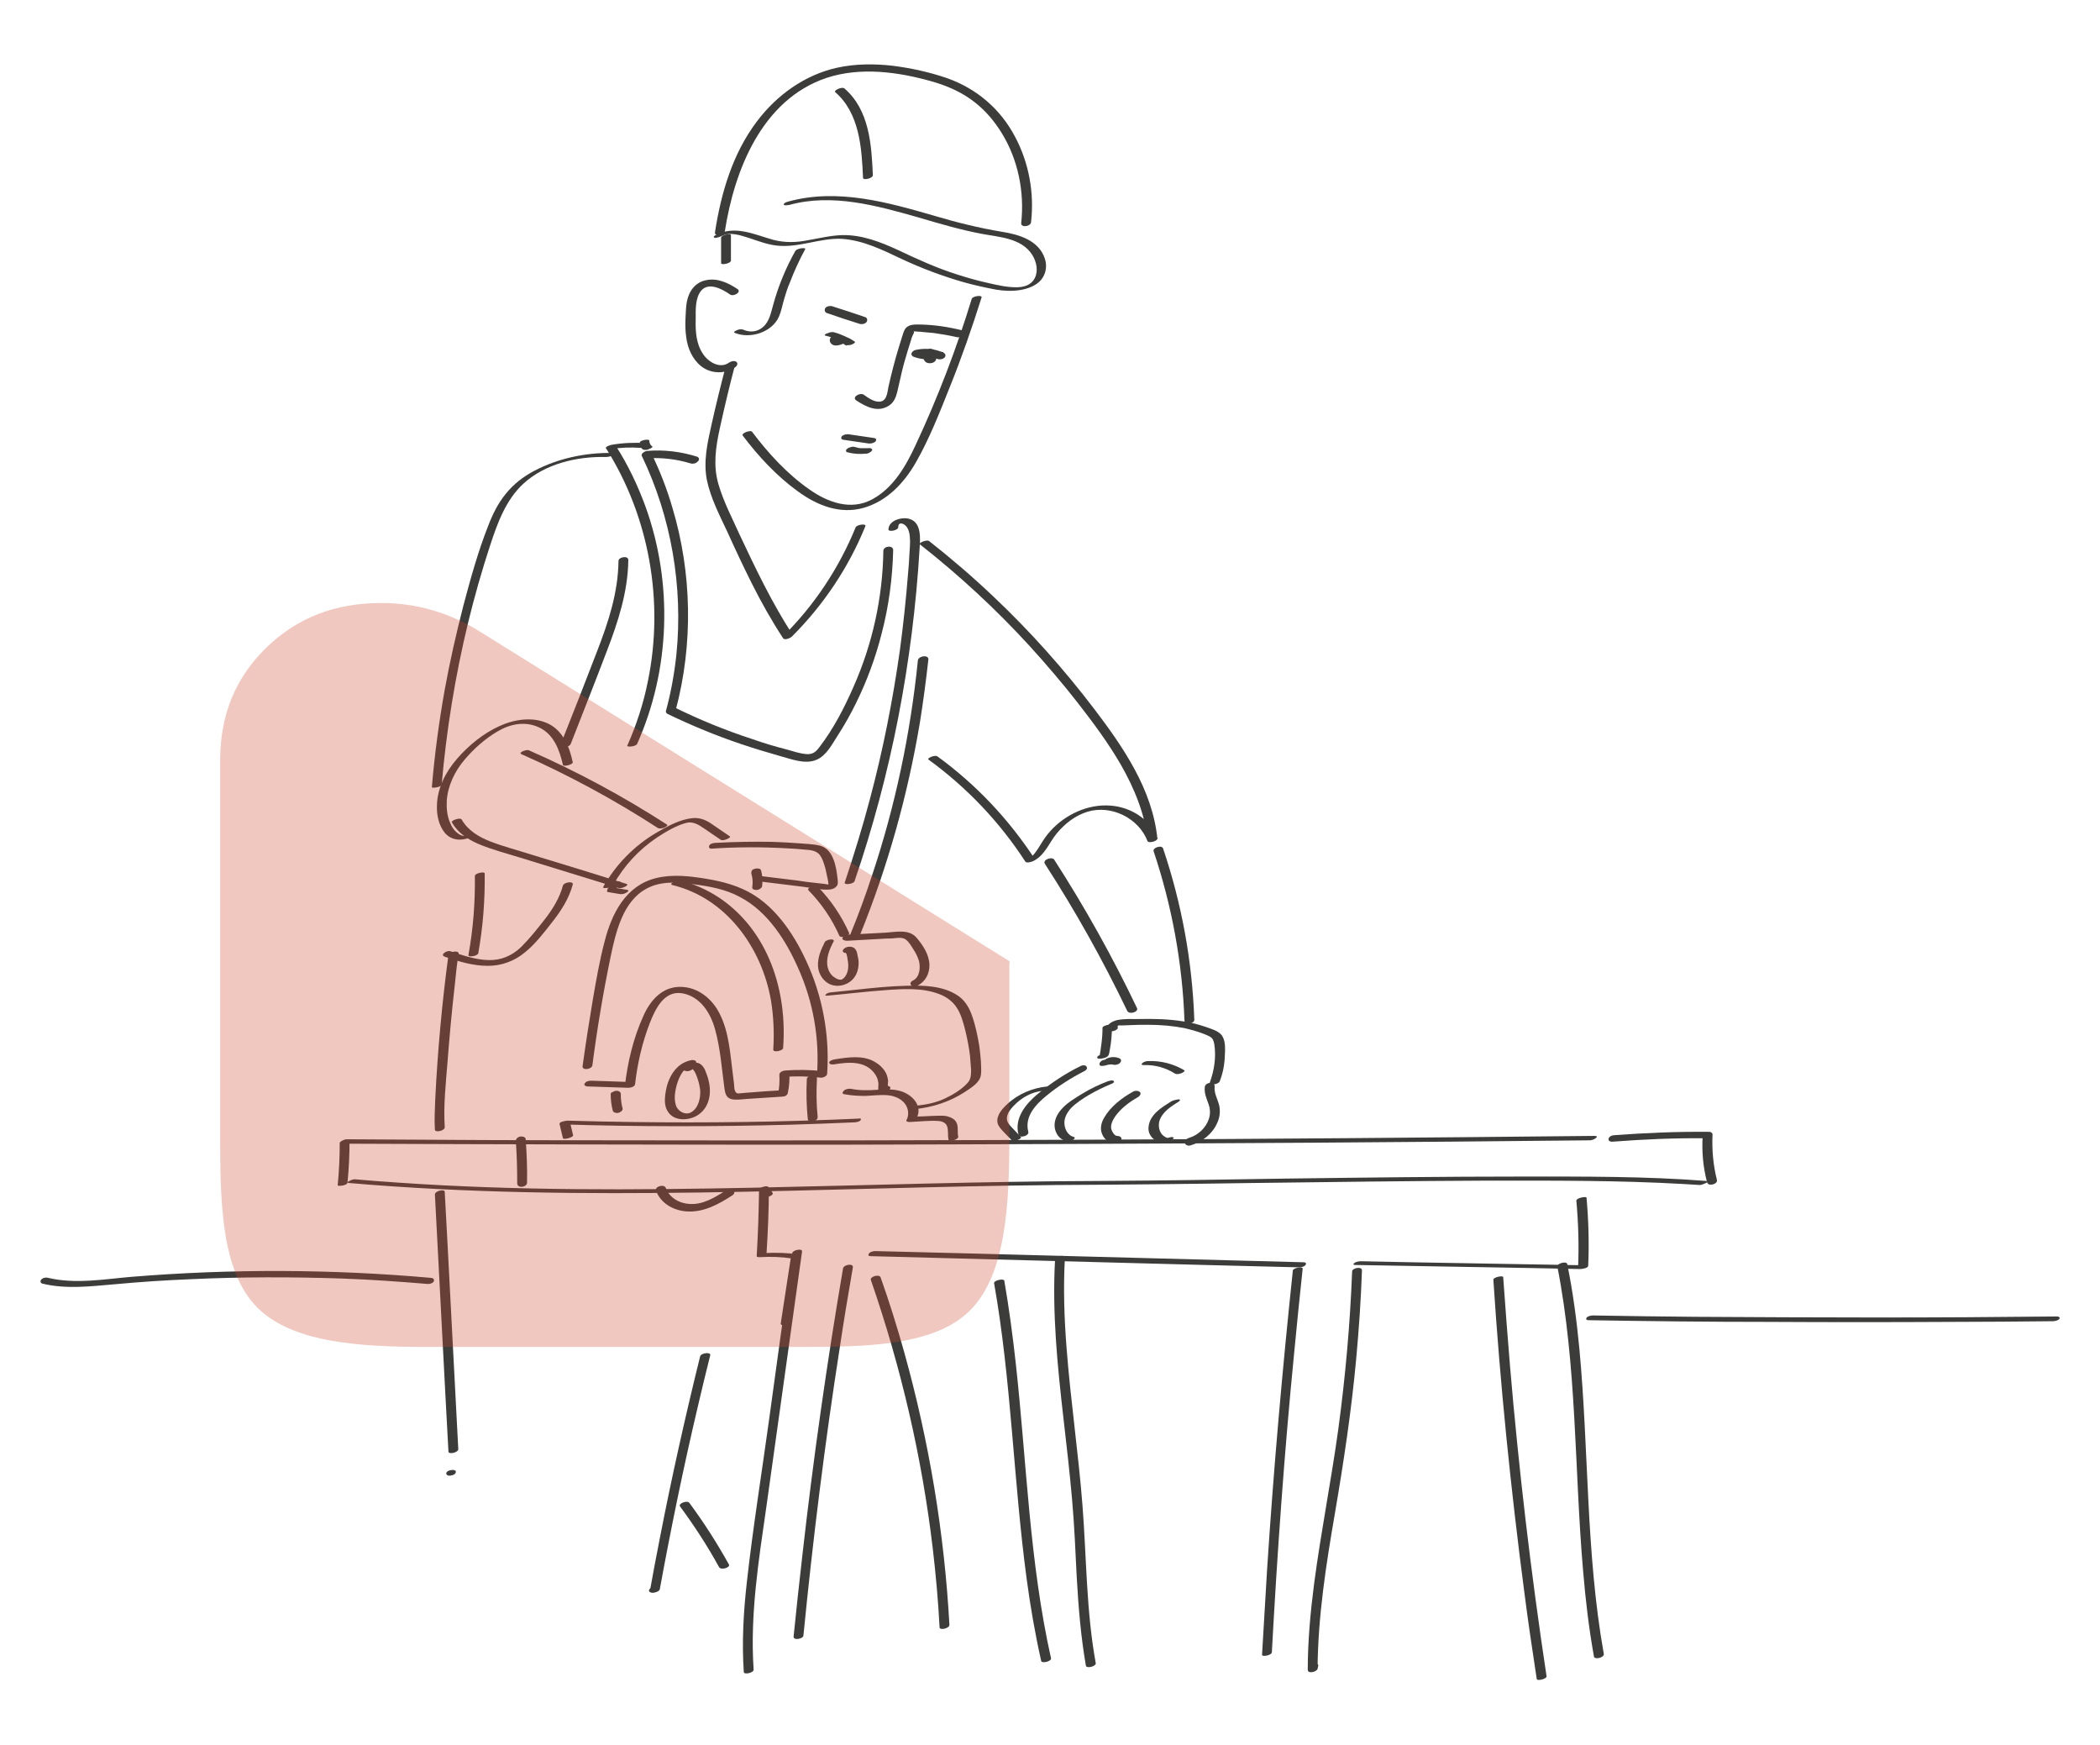
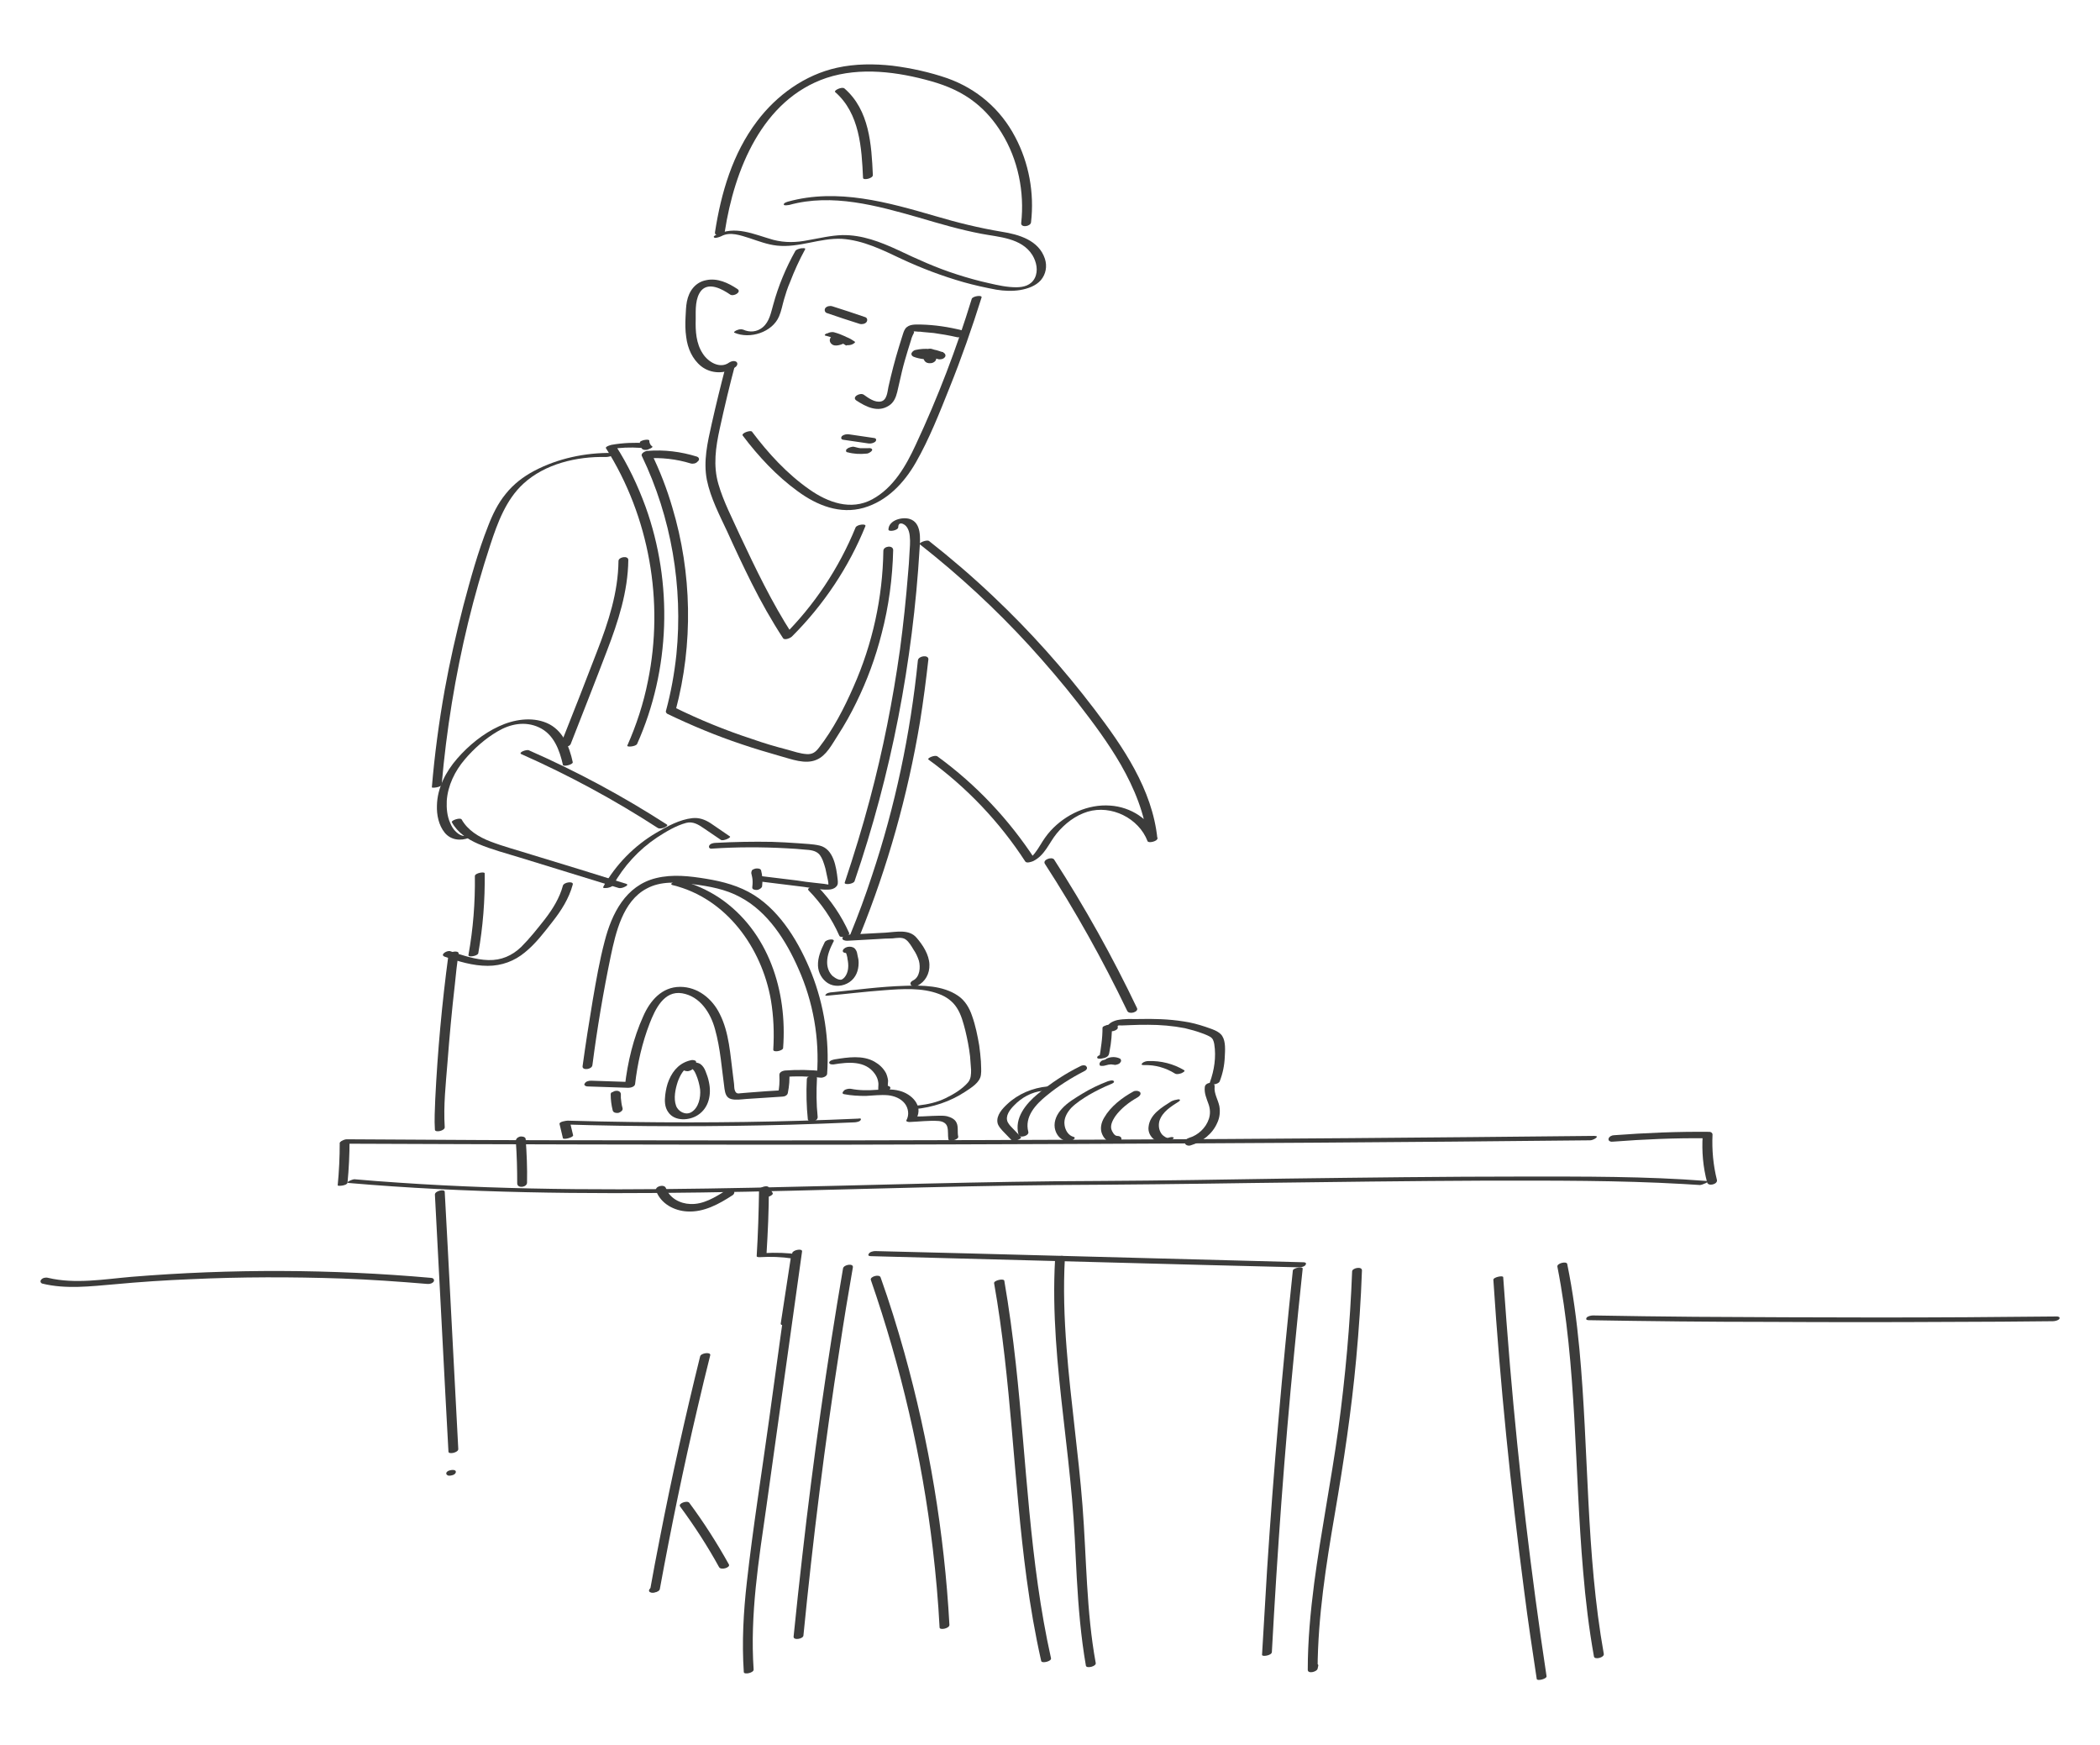
<svg xmlns="http://www.w3.org/2000/svg" version="1.1" id="Calque_1" x="0px" y="0px" viewBox="0 0 620 515" style="enable-background:new 0 0 620 515;" xml:space="preserve">
  <style type="text/css"> .st0{fill:#3C3C3B;} .st1{opacity:0.3;fill:#CC482E;enable-background:new ;} </style>
  <g>
    <path class="st0" d="M213,69.7c2.6-1.4,5.7-0.2,8.3,0.6c2.7,0.9,5.3,1.9,8.1,2.2c6.5,0.7,12.7-2.3,19.1-2 c6.3,0.4,12.1,3.3,17.6,5.9c6,2.8,12.1,5.1,18.4,6.9c3.2,0.9,6.4,1.6,9.6,2.2c2.4,0.4,4.8,0.5,7.2,0.1c2.2-0.4,4.5-1.2,6-2.9 c1.5-1.8,1.9-4.1,1.2-6.3c-1.8-5.5-7.7-7.2-12.8-8c-6.6-1.1-13.1-2.7-19.5-4.6c-14.1-4.1-28.9-8.3-43.5-4.3 c-0.3,0.1-1.4,0.4-1.3,0.9c0.1,0.4,1.4,0.1,1.6,0.1c12.7-3.5,25.9,0.2,38.2,3.7c6.1,1.8,12.2,3.6,18.5,4.8c5.2,1,11.9,1.2,15.1,6.3 c1.2,2,1.8,4.6,0.7,6.8c-1.1,2.1-3.2,2.7-5.5,2.7c-2.7,0-5.4-0.6-8-1.2c-3.2-0.7-6.4-1.6-9.5-2.6c-6-1.9-11.7-4.5-17.4-7.2 c-5.2-2.4-10.6-4.5-16.4-4.4c-3.4,0.1-6.7,0.9-10.1,1.5c-3.5,0.7-6.8,0.8-10.3-0.1c-5.7-1.6-11.3-4.4-17-1.4 c-0.4,0.2-0.9,0.5-0.3,0.8C211.5,70.3,212.6,69.9,213,69.7L213,69.7z" />
    <path class="st0" d="M214,68.3c2.8-18.1,11-38.9,30-45.3c10-3.3,21.1-1.8,31,1c4.6,1.3,9,3.2,12.8,6.2c3.2,2.5,5.8,5.6,7.9,9 c4.9,7.9,6.8,17.5,5.8,26.6c-0.2,1.5,2.8,1.1,2.9-0.2c1-8.6-0.6-17.5-4.7-25.2c-4.3-8.2-11.3-14.2-20-17.3 c-5.2-1.8-10.7-3-16.2-3.7c-5.4-0.6-11-0.6-16.4,0.6c-9.5,2.1-17.8,8.1-23.6,15.8c-7.2,9.5-10.6,21.1-12.4,32.7 C210.8,70,213.8,69.6,214,68.3L214,68.3z" />
    <path class="st0" d="M246.6,27.2c7.2,6.3,7.8,16.4,8.2,25.3c0,0.8,2.9,0.2,2.9-0.8c-0.4-9-1-19.2-8.4-25.6 C248.6,25.5,246,26.7,246.6,27.2L246.6,27.2z" />
    <path class="st0" d="M217.7,85.3c-2.7-1.8-5.9-3.3-9.2-2.6c-3.2,0.6-5.1,3.2-5.7,6.3c-0.3,1.5-0.3,3.1-0.4,4.6 c-0.1,2-0.1,3.9,0.2,5.9c0.4,3.3,1.8,6.5,4.4,8.6c2.9,2.3,7.2,2.4,10.2,0.2c0.5-0.4,0.7-1.1,0.2-1.5c-0.6-0.4-1.5-0.2-2.1,0.2 c-2.7,2-6.2-0.1-7.8-2.6c-2-3-2.2-6.7-2.1-10.2c0-2.7-0.2-6.3,1.7-8.5c2.3-2.5,6.2-0.3,8.4,1.2C216.5,87.7,219.1,86.2,217.7,85.3 L217.7,85.3z" />
    <path class="st0" d="M214.3,108c-1.5,5.7-2.9,11.4-4.2,17.2c-1.2,5.4-2.5,10.9-1.4,16.5c1.1,5.3,3.7,10.3,6,15.2 c2.3,5.1,4.7,10.2,7.2,15.2c2.8,5.6,5.9,11.1,9.3,16.3c0.5,0.7,2.3-0.1,2.7-0.6c9.3-9.3,16.7-20.4,21.6-32.5 c0.3-0.8-2.5-0.5-2.9,0.4c-4.9,12-12.2,23-21.4,32.1c0.9-0.2,1.8-0.4,2.7-0.6c-6-9.3-10.8-19.3-15.5-29.3c-2.2-4.9-4.8-9.8-6.3-15 c-1.6-5.5-0.8-10.9,0.4-16.4c1.4-6.4,2.9-12.7,4.6-19.1C217.5,106.7,214.6,107.1,214.3,108L214.3,108z" />
    <path class="st0" d="M219.3,128.6c4.6,6.1,10,11.9,16.2,16.4c5.7,4.2,12.5,6.9,19.5,4.9c6.9-2,11.9-7.3,15.4-13.4 c4-7,7-14.7,10-22.2c3.5-8.7,6.6-17.6,9.4-26.5c0.2-0.8-2.6-0.4-2.9,0.4c-4.5,14.7-10,29.1-16.5,43c-2.9,6.3-6.6,12.8-12.9,16.2 c-6.3,3.4-13.1,0.9-18.5-2.9c-6.6-4.6-12.2-10.7-17-17.1C221.5,126.9,218.7,127.9,219.3,128.6L219.3,128.6z" />
    <path class="st0" d="M216.8,98.2c4.6,2,11.2-0.1,13.2-4.8c0.7-1.6,1-3.4,1.5-5.1s1-3.3,1.7-4.9c1.3-3.4,2.8-6.7,4.5-9.8 c0.3-0.5-1-0.3-1.2-0.3c-0.5,0.1-1.4,0.3-1.7,0.8c-2.8,5-5,10.3-6.5,15.8c-0.7,2.4-1.1,5-3.1,6.7c-1.7,1.4-3.8,1.6-5.8,0.7 c-0.6-0.2-1.3-0.1-1.9,0.2C217.6,97.4,216.4,98,216.8,98.2L216.8,98.2z" />
-     <path class="st0" d="M212.9,70.2c0,2.5,0,5,0,7.5c0,0.6,2.9,0.1,2.9-0.8c0-2.5,0-5,0-7.5C215.8,68.8,212.9,69.3,212.9,70.2 L212.9,70.2z" />
    <path class="st0" d="M205.8,134.8c-4.8-1.5-9.7-2.1-14.7-1.7c-0.5,0-2,0.7-1.6,1.5c8.7,18.1,12.2,38.6,10.2,58.6 c-0.6,5.6-1.6,11.2-3.1,16.7c-0.1,0.4,0.3,0.8,0.6,0.9c7.1,3.4,14.3,6.4,21.8,8.9c3.8,1.3,7.6,2.4,11.4,3.5 c3.3,0.9,7.3,2.5,10.6,1.1c3-1.2,4.7-4.7,6.4-7.3c2-3.1,3.8-6.3,5.4-9.6c3.2-6.5,5.7-13.3,7.5-20.4c2.1-8,3.2-16.3,3.4-24.6 c0-1.6-2.9-1.2-2.9,0.2c-0.2,13.8-3.2,27.5-8.8,40.1c-2.7,6.2-6,12.6-10.2,18c-1,1.3-1.9,2-3.6,1.9c-1.9-0.1-3.9-0.8-5.7-1.3 c-3.5-0.9-6.9-1.9-10.3-3.1c-8-2.6-15.8-5.8-23.3-9.5c0.2,0.3,0.4,0.6,0.6,0.9c5.2-19.5,4.8-40.5-1-59.8c-1.6-5.5-3.7-10.9-6.2-16 c-0.5,0.5-1,1-1.6,1.5c4.5-0.3,9,0.2,13.2,1.5c0.7,0.2,1.6,0,2-0.5C206.6,135.8,206.5,135.1,205.8,134.8L205.8,134.8z" />
    <path class="st0" d="M190.9,130.8c-3.5-0.2-6.9-0.1-10.3,0.5c-0.1,0-2,0.5-1.7,1c12.8,20.2,17.2,45.3,12.4,68.7 c-1.3,6.6-3.4,13-6.1,19.1c-0.2,0.5,2.5,0.3,2.9-0.5c9.8-21.9,10.6-47.5,2.5-70c-2.3-6.3-5.2-12.4-8.8-18c-0.6,0.3-1.1,0.6-1.7,1 c3-0.5,6-0.6,9-0.4c0.6,0,1.6-0.1,2-0.5C191.4,131.2,191.5,130.9,190.9,130.8L190.9,130.8z" />
    <path class="st0" d="M188.9,130.9c0,0.4,0,0.7,0.2,1s0.5,0.7,0.8,0.8c0.2,0.1,0.5,0.1,0.7,0.1c0.4,0,0.8-0.1,1.1-0.3 c0.1,0,0.2-0.1,0.3-0.1c0.2-0.1,0.3-0.2,0.5-0.3c0.1-0.1,0.2-0.3,0-0.4c-0.2-0.1-0.4-0.3-0.5-0.5l0.1,0.1c-0.3-0.4-0.4-0.8-0.4-1.3 c0-0.1-0.1-0.1-0.2-0.1c-0.1-0.1-0.2-0.1-0.3-0.1c-0.3,0-0.7,0-1.1,0.1c-0.3,0.1-0.7,0.2-1,0.4c-0.1,0.1-0.1,0.1-0.2,0.2 C189,130.7,188.9,130.8,188.9,130.9L188.9,130.9z" />
    <path class="st0" d="M265.2,155.6c0-1.1,0.7-1.3,1.5-0.9c1.3,0.6,1.8,2.3,1.9,3.6c0.2,1.7,0,3.5-0.1,5.2c-0.1,1.9-0.2,3.8-0.4,5.7 c-0.6,7.6-1.4,15.1-2.4,22.6c-2.1,14.9-5,29.6-8.9,44.2c-2.2,8.3-4.7,16.4-7.4,24.5c-0.3,0.8,2.6,0.5,2.9-0.4 c5.4-15.8,9.7-31.9,12.9-48.3c3.2-16.5,5.3-33.1,6.3-49.9c0.2-2.9,0.6-7.6-2.9-8.7c-2.2-0.7-6.2,0.3-6.3,3.1 C262.3,157.1,265.2,156.6,265.2,155.6L265.2,155.6z" />
    <path class="st0" d="M271,194.9c-2.2,21.7-6.7,43.1-13.6,63.7c-1.9,5.8-4,11.5-6.3,17.1c-0.6,1.6,2.3,1.6,2.8,0.3 c8.2-20.2,14.1-41.3,17.7-62.8c1-6.2,1.8-12.4,2.5-18.6C274.1,193.2,271.2,193.6,271,194.9L271,194.9z" />
    <path class="st0" d="M274.1,224.2c11.3,8.2,21,18.4,28.6,30.1c0.4,0.6,1.8,0.1,2.3-0.1c3.5-1.7,4.7-5.4,7-8.2 c2.4-2.9,5.5-5.3,9.1-6.4c7-2.1,15.1,1.9,17.7,8.7c0.3,0.7,3,0,2.9-0.8c-1.5-14.5-10.1-27-18.7-38.3c-9-11.8-18.9-22.9-29.7-33.1 c-6.1-5.8-12.4-11.2-19-16.4c-0.7-0.5-3.3,0.6-2.7,1c11.6,9.1,22.4,19.1,32.3,29.9c5,5.5,9.8,11.1,14.4,17 c4.5,5.8,8.9,11.7,12.6,18.1c4,7,7.1,14.5,8,22.6c1-0.3,1.9-0.5,2.9-0.8c-2.2-5.7-8-9.3-14-9.7c-6.6-0.5-13.2,2.6-17.6,7.4 c-1.2,1.3-2.2,2.8-3.1,4.3c-1,1.6-2.1,3.4-3.8,4.3c0.8,0,1.5-0.1,2.3-0.1c-7.7-11.8-17.4-22.1-28.8-30.4 C276.1,222.7,273.6,223.8,274.1,224.2L274.1,224.2z" />
    <path class="st0" d="M308.5,255c9,13.9,17.1,28.4,24.3,43.4c0.6,1.2,3.4,0.3,2.9-0.8c-7.2-15.1-15.4-29.8-24.5-43.9 C310.5,252.8,307.7,253.8,308.5,255L308.5,255z" />
-     <path class="st0" d="M340.6,251.3c5.4,16.1,8.5,33,9.1,50c0.1,1.4,3,0.9,2.9-0.3c-0.6-17.2-3.7-34.2-9.2-50.5 C343.1,249.3,340.2,250.2,340.6,251.3L340.6,251.3z" />
    <path class="st0" d="M182.6,165.6c-0.1,9.3-3,18.1-6.3,26.6c-3.5,9.1-7,18.1-10.6,27.1c-0.6,1.5,2.3,1.5,2.8,0.3 c3.6-9.2,7.2-18.3,10.7-27.5c3.3-8.6,6.2-17.5,6.3-26.8C185.5,163.9,182.6,164.4,182.6,165.6L182.6,165.6z" />
    <path class="st0" d="M169.1,225c-1-4.7-3-9.6-7.7-11.6c-4.5-1.9-9.8-1-14.1,1c-4.6,2.1-8.9,5.6-12.3,9.5c-3.4,3.9-5.9,8.7-6,13.9 c-0.1,2.7,0.5,5.8,2.3,8s4.7,2.5,7.2,1.5c0.3-0.1,1.1-0.4,0.9-0.8c-0.2-0.4-1.6,0.1-1.9,0.2c-0.9,0.3-2.2-0.5-2.8-1.1 c-0.8-0.7-1.4-1.7-1.8-2.7c-0.9-2-1.1-4.3-1-6.5c0.3-4.5,2.4-8.8,5.3-12.2c2.7-3.2,6.1-6.2,9.7-8.3c3.7-2.2,8.1-3.1,12.2-1.2 c4.4,2,6.1,6.7,7.1,11.1C166.3,226.4,169.2,225.7,169.1,225L169.1,225z" />
    <path class="st0" d="M133.4,242.7c1.7,3.1,4.6,5,7.8,6.4c4,1.7,8.3,2.8,12.5,4.1c9.6,3,19.3,5.9,28.9,8.9c0.6,0.2,1.5-0.1,2-0.4 c0.3-0.1,1-0.6,0.3-0.8c-9.3-2.9-18.6-5.8-27.9-8.6c-4.1-1.3-8.3-2.4-12.2-3.9c-3.4-1.3-6.7-3.3-8.5-6.5 C135.9,241.2,133.1,242.2,133.4,242.7L133.4,242.7z" />
    <path class="st0" d="M153.9,222.6c14,6.2,27.5,13.5,40.3,21.8c0.5,0.3,1.4,0.1,1.9-0.1c0.2-0.1,1.3-0.6,0.8-0.9 c-13-8.4-26.6-15.7-40.7-21.9C155.6,221.1,152.9,222.1,153.9,222.6L153.9,222.6z" />
    <path class="st0" d="M180.7,133.7c-7.9-0.1-16,1.6-23,5.3c-3.2,1.7-6.1,3.9-8.4,6.8c-2.3,2.8-3.9,6.1-5.2,9.5 c-3,7.6-5.2,15.6-7.3,23.5c-2.1,8.2-4,16.5-5.5,24.8c-1.7,9.5-3,19.2-3.8,28.8c0,0.3,2.8,0,2.9-0.8c1.4-16.1,4-32.1,7.8-47.8 c1.9-7.8,4.1-15.5,6.6-23.1c2.1-6.4,4.6-13.2,9.7-17.9c6.4-5.9,15.8-8.1,24.4-7.9c0.6,0,1.5-0.2,2-0.5 C181.2,134,181.3,133.7,180.7,133.7L180.7,133.7z" />
    <path class="st0" d="M140.2,258.6c0.1,7.8-0.5,15.6-1.9,23.3c-0.1,0.8,2.7,0.3,2.9-0.5c1.4-7.8,2-15.7,1.9-23.6 C143.1,257.2,140.2,257.7,140.2,258.6L140.2,258.6z" />
    <path class="st0" d="M131.3,282.4c4.1,1.4,8.3,2.7,12.7,2.7c4.1,0,7.9-1.4,11-4c3.1-2.5,5.6-5.8,8.1-9c2.6-3.3,4.9-6.9,6-11 c0.3-1.1-2.6-0.7-2.9,0.3c-1,3.7-3,6.9-5.3,9.9c-2.2,2.8-4.5,5.7-7,8.2c-2.7,2.6-5.9,4-9.7,3.9s-7.6-1.4-11.2-2.6 C132.1,280.4,129.7,281.8,131.3,282.4L131.3,282.4z" />
    <path class="st0" d="M132.4,281.9c-1.9,14.1-3.2,28.4-3.9,42.6c-0.1,3-0.3,6-0.1,9c0.1,0.9,3,0.3,2.9-0.8 c-0.4-6.3,0.3-12.7,0.8-18.9c0.6-7.8,1.3-15.5,2.2-23.3c0.3-3,0.6-6,1.1-9C135.5,280.4,132.6,280.9,132.4,281.9L132.4,281.9z" />
    <path class="st0" d="M173.5,320.7c4,0.1,8,0.3,12,0.4c0.7,0,1.9-0.3,2-1.1c0.7-6.1,2.1-12.2,4.3-17.9c1.6-4.1,4.2-9.8,9.6-8.9 c5.3,0.9,8.4,5.8,9.7,10.6c1.6,5.7,2,11.8,2.8,17.6c0.2,1.3,0.5,2.6,1.9,3s3.1,0.1,4.5,0c3.6-0.2,7.2-0.5,10.7-0.7 c0.7,0,1.5-0.4,1.6-1.1c0.4-2,0.6-4,0.4-6.1c-0.5,0.5-1.1,0.9-1.6,1.4c3.6-0.3,7.2-0.2,10.8,0.2c0.6,0.1,1.9-0.3,2-1.1 c0.7-10.1-0.9-20.3-4.6-29.7c-3.5-8.7-8.9-18-17-23.1c-4.3-2.7-9.2-4-14.1-4.8c-4.9-0.8-9.9-1.4-14.8-0.2 c-9,2.2-13.1,10.5-15.2,18.7c-1.5,5.7-2.5,11.5-3.5,17.3c-1.1,6.5-2.1,13-3,19.5c-0.2,1.4,2.8,1,2.9-0.3 c1.4-10.8,3.2-21.5,5.4-32.1c1.5-7.1,3.6-16.3,10.6-20c4.2-2.3,9.2-1.9,13.7-1.3c4.8,0.6,9.7,1.5,13.9,3.8 c8.2,4.3,13.6,12.9,17.2,21.1c4.4,9.8,6.3,20.7,5.5,31.4c0.7-0.4,1.3-0.8,2-1.1c-3.8-0.4-7.7-0.5-11.5-0.2 c-0.7,0.1-1.7,0.5-1.6,1.4c0.1,1.9,0,3.7-0.4,5.5c0.5-0.4,1.1-0.8,1.6-1.1c-3.4,0.2-6.8,0.4-10.2,0.7c-0.8,0.1-1.6,0.1-2.4,0.2 c-0.8,0.1-1.3,0.2-1.7-0.7c-0.3-0.7-0.2-1.5-0.3-2.2c-0.1-0.8-0.2-1.6-0.3-2.4c-0.8-6-1.1-12.6-3.9-18.1c-2.2-4.5-6.5-8-11.7-8 c-5.4,0-8.9,4.1-10.9,8.7c-2.9,6.4-4.6,13.5-5.4,20.5c0.7-0.4,1.3-0.8,2-1.1c-4-0.1-8-0.3-12-0.4c-0.7,0-1.6,0.2-1.9,0.9 C172.3,320.2,172.8,320.7,173.5,320.7L173.5,320.7z" />
    <path class="st0" d="M198.7,261.3c15.8,3.9,26.2,18.5,28.9,33.9c0.8,4.8,1,9.7,0.7,14.6c-0.1,1,2.8,0.4,2.9-0.4 c1.3-16.8-4.3-34.5-18.7-44.3c-3.6-2.4-7.6-4.2-11.9-5.3C199.7,259.7,197.1,261,198.7,261.3L198.7,261.3z" />
    <path class="st0" d="M204.3,312.9c-3.3,0.6-5.5,2.8-6.8,5.9c-0.6,1.4-0.9,2.9-1.1,4.4c-0.2,1.7-0.2,3.6,0.9,5.1 c1.9,2.8,6.3,2.5,8.8,0.8c3.2-2.1,4-6.1,3.2-9.7c-0.2-1.1-0.6-2.2-1-3.2c-0.3-0.8-0.8-1.6-1.5-2.1c-1.6-1-4.3-0.4-5,1.4 c-0.3,0.6,0.9,0.7,1.3,0.7c0.6-0.1,1.4-0.4,1.6-1c0.1-0.2-0.6,0.4-0.6,0.2c0-0.1,0.5,0.3,0.5,0.3c0.4,0.4,0.7,1,0.9,1.5 c0.6,1.4,1,2.9,1.2,4.4c0.2,2.3-0.4,5.4-2.6,6.7c-1.7,1-3.9-0.2-4.5-1.9c-0.8-2.2-0.2-5,0.5-7.1c0.6-1.7,1.9-4.3,3.8-4.6 c0.5-0.1,1.5-0.3,1.6-1C205.7,313,204.8,312.9,204.3,312.9L204.3,312.9z" />
    <path class="st0" d="M238.7,262.8c3.8,3.9,6.9,8.4,9.1,13.4c0.4,0.9,3.2,0,2.9-0.8c-2.3-5.1-5.4-9.7-9.3-13.7 C240.7,261,238,262.1,238.7,262.8L238.7,262.8z" />
    <path class="st0" d="M243.5,278.1c-1.1,2.2-2.1,4.5-2,7c0.1,2.1,1.2,4,2.9,5.1c1.9,1.2,4.5,1,6.4-0.3s2.7-3.4,2.7-5.7 c0-0.7-0.1-1.4-0.3-2.1c-0.1-0.6-0.2-1.3-0.6-1.8c-0.7-1.2-3-1.1-3.7,0.1c-0.3,0.6,0.3,0.9,0.8,0.9c0.6,0,1.6-0.2,1.9-0.8 c0,0,0,0-0.1,0c-0.3,0.2-0.6,0.3-1,0.5c-0.2,0-0.3,0-0.5,0c-0.5-0.1-0.6-0.1-0.5,0c0,0.1,0.1,0.1,0.2,0.2c0.1,0.1,0.1,0.3,0.2,0.4 c0.1,0.5,0.3,0.9,0.3,1.4c0.2,0.9,0.3,1.9,0.2,2.8c-0.1,1.2-0.7,2.7-1.8,3.3c-0.2,0.1-0.3,0.1-0.4,0.1c-0.1,0-0.4,0-0.7-0.1 c-0.6-0.2-1.2-0.6-1.7-1c-1.1-1.1-1.6-2.5-1.6-4.1c0-2.1,0.9-4.1,1.8-5.9C246.9,276.9,244,277.2,243.5,278.1L243.5,278.1z" />
    <path class="st0" d="M250.1,277.7c3-0.2,6-0.3,8.9-0.5c1.5-0.1,3-0.2,4.5-0.2c1.2-0.1,2.9-0.5,4,0.4c0.9,0.7,1.6,1.9,2.2,2.9 c0.7,1,1.2,2.1,1.6,3.3c0.5,1.9,0.3,4.8-1.7,5.8c-1.8,0.9-0.2,2.3,1.2,1.6c2.4-1.2,3.7-3.6,3.6-6.3c-0.1-2.9-1.9-5.7-3.8-7.9 c-2.2-2.6-6-1.7-9.1-1.5c-3.7,0.2-7.4,0.4-11.2,0.6c-0.6,0-1.5,0.4-1.6,1.1C248.7,277.5,249.5,277.7,250.1,277.7L250.1,277.7z" />
    <path class="st0" d="M244.3,293.9c5.6-0.5,11.2-1.2,16.8-1.6c5.3-0.4,11.1-0.8,16.1,1.1c2.2,0.8,4.1,2.2,5.3,4.1 c1.3,2,1.9,4.4,2.5,6.7c0.6,2.5,1.1,5,1.4,7.6c0.1,1.3,0.2,2.6,0.3,4c0,1.3,0,2.6-0.9,3.7c-1.7,2-4.4,3.6-6.7,4.7 c-2.5,1.2-5.2,1.8-7.9,2.1c-0.5,0-1.7,0.2-1.9,0.7c-0.3,0.5,0.3,0.4,0.7,0.4c5.3-0.5,10.5-2.2,14.9-5.1c1.8-1.2,4.4-2.7,4.7-5 c0.2-1.3,0-2.7,0-4c-0.1-1.6-0.3-3.1-0.5-4.7c-0.5-2.9-1.1-5.9-2.1-8.7c-0.8-2.4-2.1-4.6-4.2-6c-4.4-3-10.5-3.1-15.6-2.9 c-7.2,0.2-14.4,1.2-21.5,1.9c-0.5,0-1.7,0.2-1.9,0.7C243.4,294,243.9,293.9,244.3,293.9L244.3,293.9z" />
    <path class="st0" d="M238.2,318.6c-0.2,3.9-0.1,7.9,0.3,11.8c0.1,0.7,1.2,0.7,1.7,0.6c0.7-0.2,1.3-0.7,1.2-1.4 c-0.4-3.7-0.4-7.5-0.2-11.3C241.2,316.9,238.2,317.3,238.2,318.6L238.2,318.6z" />
    <path class="st0" d="M246.1,314.2c4.3-0.7,9.4-1.2,12.2,2.8c0.5,0.7,0.9,1.6,1,2.5c0.1,0.5,0,1,0,1.5c0,0.4-0.1,0.9,0.2,1.2 c0.7,0.8,2.5,0.2,3.1-0.5c0.8-0.9-0.3-1.3-1.2-1.2c-0.5,0.1-1.5,0.3-1.7,0.9c-0.1,0.6,0.9,0.6,1.2,0.5h0.1c-0.3,0-0.6,0-0.9-0.1 c0,0,0,0,0.1,0c-0.1-0.1-0.2-0.2-0.3-0.3c0.1,0.1-0.1,0.1,0.1,0c0.5-0.2,0.9-0.4,1.4-0.5h-0.1c0.3,0,0.6,0,0.9,0.1 c-0.2-0.1,0-1.8,0-2.1c-0.1-0.8-0.3-1.5-0.6-2.2c-0.8-1.5-2-2.6-3.4-3.4c-3.5-2-7.9-1.3-11.7-0.7c-0.5,0.1-1.5,0.3-1.7,0.9 C244.8,314.3,245.8,314.2,246.1,314.2L246.1,314.2z" />
    <path class="st0" d="M249.3,323c2.1,0.4,4.2,0.5,6.3,0.5c2.2-0.1,4.4-0.4,6.6-0.2c1.8,0.2,3.7,0.9,4.9,2.4c1.1,1.4,1.4,3.4,0.5,5 c-0.2,0.4,0.7,0.5,0.9,0.5c2.8-0.1,5.8-0.5,8.6-0.3c1.2,0.1,2.3,0.6,2.6,1.8c0.3,1.2,0.1,2.4,0.3,3.6c0.2,0.9,3.1,0.1,2.9-0.8 c-0.3-1.3,0.1-2.9-0.5-4.1c-0.5-1.1-1.7-1.6-2.8-1.9c-1.4-0.3-2.9-0.1-4.3-0.1c-1.9,0.1-3.8,0.2-5.6,0.2c0.3,0.2,0.6,0.3,0.9,0.5 c2-3.8-1.5-7.2-5-8.1c-2.2-0.6-4.5-0.4-6.8-0.3c-2.6,0.2-5.1,0.2-7.6-0.3c-0.6-0.1-1.6,0.1-2,0.5 C248.6,322.5,248.6,322.9,249.3,323L249.3,323z" />
    <path class="st0" d="M169.2,335.1c-0.3-1.4-0.7-2.8-1-4.2c-0.8,0.3-1.6,0.6-2.4,1c22.5,0.7,45,0.7,67.4,0.1 c6.3-0.2,12.6-0.4,19-0.7c0.5,0,1.7-0.2,1.9-0.7c0.3-0.5-0.3-0.5-0.7-0.4c-22.3,1-44.6,1.3-66.9,1c-6.3-0.1-12.6-0.2-18.9-0.4 c-0.4,0-2.6,0.3-2.4,1c0.3,1.4,0.7,2.8,1,4.2C166.5,336.5,169.4,335.7,169.2,335.1L169.2,335.1z" />
    <path class="st0" d="M180.3,323c0,1.6,0.2,3.2,0.6,4.8c0.2,0.7,1.1,0.8,1.7,0.7c0.6-0.2,1.4-0.7,1.2-1.4c-0.3-1-0.4-2-0.5-3 c0,0.1,0,0.2,0,0.3c0-0.5,0-1,0-1.4c0-0.7-0.7-1.1-1.4-1c-0.4,0-0.8,0.2-1.1,0.4C180.5,322.4,180.3,322.7,180.3,323L180.3,323z" />
    <path class="st0" d="M193.7,351.5c1.4,3.8,5.3,5.9,9.2,6.1c4.9,0.3,9.4-2.2,13.4-4.8c0.6-0.4,0.7-1.2,0.1-1.6 c-0.6-0.5-1.5-0.2-2.1,0.2c-3.1,2-6.7,4.2-10.5,4c-3-0.1-6.1-1.7-7.2-4.7C196.1,349.4,193.2,350.2,193.7,351.5L193.7,351.5z" />
    <path class="st0" d="M100.3,337.5c0,4.1-0.2,8.3-0.6,12.4c0,0.3,2.8,0.1,2.9-0.8c0.4-4.1,0.6-8.3,0.6-12.4 C103.2,336.3,100.3,336.7,100.3,337.5L100.3,337.5z" />
    <path class="st0" d="M101.1,337.6c48,0.2,96.1,0.3,144.1,0.3c47.8-0.1,95.6-0.3,143.4-0.6c27-0.2,53.9-0.4,80.9-0.7 c0.9,0,3.1-1.3,1.2-1.3c-48,0.5-96.1,0.9-144.1,1.1c-47.8,0.2-95.6,0.3-143.4,0.2c-27,0-53.9-0.1-80.9-0.3 C101.4,336.3,99.2,337.6,101.1,337.6L101.1,337.6z" />
    <path class="st0" d="M103,349.2c34.7,3,69.5,3.3,104.2,2.8c34.9-0.5,69.9-1.9,104.8-2.2c19.3-0.1,38.6-0.3,57.9-0.6 c23.1-0.3,46.3-0.6,69.4-0.7c19.2,0,38.5-0.1,57.7,1c1.6,0.1,3.3,0.2,4.9,0.3c0.6,0,3.3-1.1,1.9-1.2c-18-1.4-36.1-1.3-54.2-1.3 c-23.3,0-46.6,0.3-69.9,0.6c-18.3,0.3-36.7,0.6-55,0.7c-34.2,0.1-68.4,1.3-102.7,2c-34.8,0.7-69.6,0.9-104.3-1.5 c-4.3-0.3-8.7-0.6-13-1C104.3,348,101.6,349.1,103,349.2L103,349.2z" />
    <path class="st0" d="M228.1,352.1c-0.4-0.6-0.8-1.2-1.2-1.7c-0.5-0.6-2.8,0.1-2.8,0.9c-0.1,6.5-0.3,13-0.7,19.5 c0,0.3,0.7,0.3,0.8,0.3c3.3-0.2,6.5-0.1,9.8,0.4c-0.2-0.1-0.3-0.3-0.5-0.4c-1,6.5-2,13-3,19.6c-0.1,0.9,2.7,0.4,2.9-0.4 c1-6.5,2-13,3-19.6c0.1-0.3-0.2-0.4-0.5-0.4c-3.4-0.5-6.9-0.6-10.4-0.4c0.3,0.1,0.6,0.2,0.8,0.3c0.4-6.5,0.7-13,0.7-19.5 c-0.9,0.3-1.9,0.6-2.8,0.9c0.4,0.6,0.8,1.2,1.2,1.7S228.6,352.9,228.1,352.1L228.1,352.1z" />
-     <path class="st0" d="M465.4,354.4c0.6,6.7,0.8,13.4,0.5,20.1c0.8-0.3,1.6-0.7,2.4-1c-17.2-0.3-34.5-0.6-51.7-0.9 c-4.9-0.1-9.8-0.2-14.7-0.3c-0.6,0-1.5,0.1-2,0.5c-0.4,0.3-0.5,0.6,0.2,0.6c17.2,0.3,34.5,0.6,51.7,0.9c4.9,0.1,9.8,0.2,14.7,0.3 c0.5,0,2.4-0.2,2.4-1c0.3-6.7,0.1-13.4-0.5-20.1C468.3,353.1,465.4,353.6,465.4,354.4L465.4,354.4z" />
    <path class="st0" d="M257.2,370.8c32.8,0.9,65.6,1.7,98.4,2.6c9.3,0.2,18.6,0.5,28,0.7c0.5,0,1.6-0.2,1.9-0.8 c0.3-0.6-0.3-0.7-0.7-0.7c-32.8-0.9-65.6-1.7-98.4-2.6c-9.3-0.2-18.6-0.5-28-0.7c-0.5,0-1.6,0.2-1.9,0.8 C256.1,370.7,256.7,370.8,257.2,370.8L257.2,370.8z" />
    <path class="st0" d="M178.7,260.7c-0.2,0.4-0.4,0.7-0.6,1.1c-0.3,0.5,1,0.3,1.2,0.3c0.5-0.1,1.4-0.3,1.7-0.8 c3.2-5.7,7.6-10.5,13-14.1c2.6-1.7,5.6-3.5,8.6-4.3c2-0.5,3.6,0.5,5.2,1.6c1.7,1.1,3.3,2.3,5,3.4c0.7,0.5,3.2-0.7,2.7-1 c-1.9-1.3-3.8-2.6-5.7-3.9c-1.7-1.1-3.4-1.7-5.4-1.5c-3.7,0.4-7.4,2.4-10.6,4.3c-6.5,3.8-12,9.4-15.7,16c1-0.2,1.9-0.3,2.9-0.5 c0.2-0.4,0.4-0.7,0.6-1.1c0.3-0.5-1-0.3-1.2-0.3C179.9,259.9,179,260.1,178.7,260.7L178.7,260.7z" />
    <path class="st0" d="M210.2,250.5c7.3-0.5,14.7-0.5,22-0.1c1.8,0.1,3.7,0.2,5.5,0.4c1.4,0.1,3,0.2,4.1,1.3c1,1.1,1.5,2.9,1.9,4.3 c0.2,0.9,0.4,1.8,0.6,2.8c0.1,0.4,0.5,2.1,0.1,2.5c0.3-0.2,0.6-0.3,1-0.5c0.2-0.1-0.8-0.1-0.9-0.1c-0.4-0.1-0.8-0.1-1.2-0.2 c-0.9-0.1-1.8-0.2-2.7-0.3c-1.8-0.2-3.6-0.4-5.3-0.7c-3.6-0.4-7.1-0.9-10.7-1.3c-0.7-0.1-1.6,0.1-2,0.5s-0.4,0.8,0.2,0.9 c4.9,0.6,9.7,1.2,14.6,1.8c2.3,0.3,4.8,0.9,7.1,0.8c0.8,0,1.7-0.2,2.3-0.8c0.7-0.6,0.6-1.4,0.5-2.3c-0.4-3.6-1.2-8.9-5.3-9.9 c-2.1-0.5-4.3-0.5-6.5-0.7c-2.5-0.2-5-0.3-7.6-0.4c-5.5-0.1-11.1,0-16.6,0.3c-0.6,0-1.6,0.2-1.9,0.8 C209.1,250.3,209.7,250.6,210.2,250.5L210.2,250.5z" />
    <path class="st0" d="M221.8,257.7c0.2,0.8,0.4,1.7,0.4,2.5c0-0.1,0-0.2,0-0.2c0,0.6,0,1.3-0.1,1.9c-0.1,0.7,0.8,0.8,1.3,0.8 c0.4,0,0.8-0.2,1.1-0.4c0.2-0.2,0.5-0.4,0.5-0.7c0.2-1.6,0.1-3.2-0.3-4.7c-0.2-0.6-1.2-0.6-1.7-0.5c-0.3,0.1-0.7,0.2-1,0.5 C221.9,257.2,221.8,257.4,221.8,257.7L221.8,257.7z" />
-     <path class="st0" d="M180.8,260.8c-0.8,0.5-1.4,1.3-1.6,2.2c0,0.2,0.1,0.3,0.2,0.3c1.2,0.2,2.4,0.4,3.5,0.6c0.7,0.1,1.4,0,2-0.4 c0.2-0.1,0.5-0.3,0.6-0.5c0-0.2-0.1-0.3-0.2-0.3c-1.2-0.2-2.4-0.4-3.5-0.6c0.1,0.1,0.2,0.2,0.2,0.3c0.1-0.4,0.3-0.8,0.5-1.1 c0,0.1-0.1,0.1-0.1,0.2c0.1-0.1,0.2-0.3,0.3-0.4s0.1-0.1,0.2-0.2c0,0-0.2,0.1-0.1,0.1l0.1-0.1c0.1-0.1,0.4-0.3,0.3-0.5 c-0.1-0.2-0.4-0.2-0.5-0.2c-0.4,0-0.7,0-1.1,0.1C181.5,260.5,181.1,260.6,180.8,260.8L180.8,260.8z" />
    <path class="st0" d="M325.5,303.4c0,1.5-0.1,3.1-0.3,4.6c-0.1,0.7-0.2,1.5-0.3,2.2c-0.1,0.4-0.1,0.8-0.2,1.2 c-0.1,0.3-0.1,0.6-0.3,0.8c0.1-0.1,0.2-0.2,0.3-0.3c0,0-0.1,0-0.1,0.1c0.3-0.1,0.7-0.3,1-0.4h-0.1c0.4,0,0.9-0.1,1.3-0.1 c0,0,0.1,0,0.1,0.1v-0.1c-0.1,0,0.1-0.1,0-0.1c-0.3,0.2-0.6,0.4-0.9,0.5l0,0c-0.6,0.1-1.1,0.2-1.7,0.3c0,0,0,0,0.1,0 c0.6,0.2,1.5-0.1,2-0.4c0.2-0.1,1-0.5,0.4-0.7c-0.5-0.1-1.1,0-1.6,0.2c-0.4,0.1-1,0.3-1.2,0.6c-0.2,0.3,0,0.6,0.4,0.6 c0.5,0.1,1.1-0.1,1.6-0.2c0.4-0.1,0.9-0.3,1.2-0.7c0.3-0.4,0.3-1,0.4-1.4c0.5-2.5,0.7-5,0.7-7.6c0-0.4-1.4,0-1.6,0 C326.6,302.7,325.5,302.9,325.5,303.4L325.5,303.4z" />
    <path class="st0" d="M330,303.2c-0.2-0.7,0.6-0.5,1.1-0.5c0.9,0,1.8-0.1,2.6-0.1c1.8-0.1,3.5-0.1,5.3-0.1c3.6,0,7.2,0.3,10.8,1 c1.7,0.4,3.5,0.9,5.1,1.5c0.8,0.3,1.6,0.6,2.3,1c0.9,0.5,1.1,1.2,1.3,2.2c0.6,3.8,0,7.7-1.3,11.3c-0.4,1,2.5,0.7,2.9-0.3 c0.9-2.3,1.4-4.7,1.5-7.2c0.1-1.9,0.3-4.5-0.7-6.1c-0.9-1.6-3.4-2.2-5-2.8c-2.1-0.7-4.3-1.3-6.5-1.6c-4.4-0.7-8.8-0.8-13.3-0.7 c-2,0-4.2-0.1-6.2,0.3c-1.3,0.3-3.4,1.2-2.9,2.8C327.4,305,330.3,304.2,330,303.2L330,303.2z" />
    <path class="st0" d="M337.9,314.4c3.1-0.1,6.3,0.8,9,2.5c0.5,0.3,1.3,0.1,1.9-0.1c0.2-0.1,1.3-0.6,0.8-0.9 c-3.2-1.9-6.8-2.8-10.5-2.7c-0.6,0-1.5,0.2-1.9,0.7C336.7,314.4,337.5,314.4,337.9,314.4L337.9,314.4z" />
    <path class="st0" d="M355.7,320.9c-0.2,1.8,0.5,3.3,1.1,5c0.5,1.4,0.6,2.9,0.1,4.4c-0.9,2.7-3.2,4.8-5.9,5.6 c-0.6,0.2-1.3,0.7-1.2,1.5c0.2,0.7,1.1,0.9,1.7,0.7c3.4-1,6.5-3.4,7.9-6.7c0.7-1.5,0.9-3.2,0.6-4.9c-0.4-1.9-1.6-3.7-1.4-5.7 C358.8,319.1,355.8,319.4,355.7,320.9L355.7,320.9z" />
    <path class="st0" d="M345.8,325.1c-2.8,1.8-6.3,3.8-6.7,7.5c-0.2,1.5,0.5,2.9,1.7,3.8c1.5,1,3.5,0.7,5.1,0c0.3-0.1,1-0.5,0.4-0.7 s-1.5,0.2-2,0.4c-0.8,0.3,0.6-0.2,0.7-0.2c0,0-0.4-0.1-0.3,0c-0.2-0.1-0.5-0.1-0.7-0.3c-0.5-0.3-0.9-0.6-1.2-1.1 c-0.7-1.1-0.8-2.4-0.5-3.6c0.9-2.8,3.5-4.3,5.8-5.8c0.4-0.3,0.4-0.6-0.2-0.6C347.2,324.6,346.4,324.8,345.8,325.1L345.8,325.1z" />
    <path class="st0" d="M334.6,322.2c-3.3,1.8-6.7,4.4-8.6,7.7c-0.9,1.5-1.3,3.3-0.6,4.9c0.7,1.7,2.2,2.7,4.1,2.7 c0.6,0,1.5-0.5,1.6-1.2c0.1-0.8-0.8-1-1.3-1c-0.8,0-1.5-1.3-1.7-2c-0.3-1.3,0.4-2.6,1.1-3.7c1.7-2.4,4.2-4.3,6.7-5.7 c0.5-0.3,1.1-0.9,0.7-1.5C336.1,321.9,335.1,321.9,334.6,322.2L334.6,322.2z" />
    <path class="st0" d="M327,319.2c-2.6,1-5.1,2.2-7.4,3.6c-2.1,1.3-4.4,2.6-6.1,4.5c-1.4,1.5-2.4,3.5-2.1,5.6 c0.3,1.8,1.4,3.4,3.3,3.9c0.7,0.2,1.4,0,2-0.3c0.3-0.1,1-0.7,0.3-0.9c-1.6-0.4-2.5-2-2.7-3.5c-0.3-1.9,0.7-3.7,2-5.1 c1.5-1.5,3.4-2.7,5.2-3.8c2.1-1.2,4.3-2.3,6.5-3.2c0.3-0.1,1.2-0.5,0.8-0.9C328.5,318.7,327.3,319.1,327,319.2L327,319.2z" />
    <path class="st0" d="M319,314.7c-4.5,2.2-8.7,5-12.6,8.2c-3.5,2.9-7,7.1-5.7,12c0.3,1.2,3.2,0.4,2.9-0.8c-1.2-4.5,2.2-8.1,5.4-10.7 c3.4-2.8,7.2-5.2,11.1-7.2c0.5-0.2,1.1-0.8,0.7-1.3C320.6,314.3,319.5,314.4,319,314.7L319,314.7z" />
    <path class="st0" d="M309.3,320.7c-4.4,0.4-8.7,2.2-11.9,5.2c-1.4,1.3-3.3,3.3-2.9,5.5c0.2,1,0.9,1.7,1.5,2.4 c0.9,0.9,1.8,1.9,2.7,2.8c0.5,0.6,3.2-0.5,2.7-1c-0.7-0.8-1.5-1.5-2.2-2.3c-0.6-0.6-1.3-1.3-1.7-2.1c-0.8-1.8,0.7-3.7,1.9-4.9 c2.2-2.3,5.2-4,8.5-4.3c0.6-0.1,1.5-0.2,1.9-0.7C310.4,320.7,309.7,320.6,309.3,320.7L309.3,320.7z" />
    <path class="st0" d="M326.7,314.4h0.1c-0.1,0-0.3,0.1-0.4,0.1c0.4-0.1,0.7-0.2,1.1-0.3c-0.1,0-0.3,0-0.4,0.1 c0.4-0.1,0.7-0.1,1.1-0.1c-0.1,0-0.2,0-0.4,0c0.4,0,0.7,0,1.1,0.1c0.3,0.1,0.7,0,1-0.1s0.6-0.2,0.8-0.5c0.1-0.1,0.2-0.3,0.3-0.5 c0-0.2-0.1-0.6-0.3-0.7c-1.2-0.6-2.6-0.6-3.8-0.1c-0.3,0.1-0.6,0.4-0.8,0.7c-0.1,0.2-0.1,0.5,0,0.8c0.5,0.6,1.4,0.4,2,0.2h0.1 c-0.1,0-0.3,0.1-0.4,0.1c0.1,0,0.3-0.1,0.4-0.1c-0.1,0-0.3,0-0.4,0.1c0.2,0,0.3,0,0.5,0c-0.1,0-0.2,0-0.4,0c0.2,0,0.3,0,0.5,0 c-0.1,0-0.2,0-0.3-0.1c0.2,0,0.4,0.1,0.5,0.2c-0.1,0-0.2-0.1-0.3-0.1c0.1,0,0.1,0,0.2,0.1c0.5-0.6,1.1-1.2,1.6-1.8 c-1.5-0.3-3.1,0-4.6,0.5c-0.3,0.1-0.6,0.4-0.8,0.7c-0.1,0.2-0.1,0.5,0,0.8C325.2,314.8,326.1,314.6,326.7,314.4L326.7,314.4z" />
    <path class="st0" d="M128.4,352.6c1,19.7,2.1,39.4,3.1,59.2c0.3,5.6,0.6,11.2,0.9,16.7c0,0.9,3,0.3,2.9-0.8 c-1-19.7-2.1-39.4-3.1-59.2c-0.3-5.6-0.6-11.2-0.9-16.7C131.3,350.9,128.4,351.5,128.4,352.6L128.4,352.6z" />
    <g>
      <g>
        <path class="st0" d="M132.6,435.6c0.6,0,1.6-0.2,1.9-0.8c0.3-0.6-0.2-0.9-0.8-0.9s-1.6,0.2-1.9,0.8 C131.6,435.2,132.1,435.6,132.6,435.6L132.6,435.6z" />
      </g>
    </g>
    <path class="st0" d="M206.7,400.4c-4.4,17.8-8.4,35.7-11.9,53.7c-1,5.1-2,10.3-2.9,15.4c-0.2,1.1,2.7,0.6,2.9-0.4 c3.3-18,7-36,11.2-53.8c1.2-5.1,2.4-10.2,3.7-15.3C209.8,399,206.9,399.4,206.7,400.4L206.7,400.4z" />
    <g>
      <g>
        <path class="st0" d="M192.5,470.1c0.6,0,1.6-0.2,1.9-0.8c0.3-0.6-0.2-0.9-0.8-0.9s-1.6,0.2-1.9,0.8 C191.4,469.8,191.9,470.1,192.5,470.1L192.5,470.1z" />
      </g>
    </g>
    <path class="st0" d="M200.8,444.7c4.2,5.7,8.1,11.7,11.5,17.9c0.6,1,3.4,0.1,2.9-0.8c-3.5-6.3-7.4-12.4-11.7-18.2 C202.9,442.8,200.1,443.8,200.8,444.7L200.8,444.7z" />
    <path class="st0" d="M257.1,377.8c8.9,25.7,15.1,52.3,18.3,79.4c0.9,7.7,1.6,15.4,2,23.2c0,0.9,3,0.3,2.9-0.8 c-1.5-27.2-6-54.1-13.3-80.3c-2.1-7.5-4.4-14.9-7-22.2C259.7,376,256.8,376.8,257.1,377.8L257.1,377.8z" />
    <path class="st0" d="M506.9,348.3c-1.1-4.4-1.5-8.8-1.3-13.4c0-0.5-0.5-0.8-0.9-0.8c-9.4-0.1-18.8,0.3-28.2,1 c-0.6,0-1.5,0.4-1.6,1.1s0.8,0.9,1.3,0.8c9.1-0.7,18.3-1.1,27.4-1c-0.3-0.3-0.6-0.5-0.9-0.8c-0.3,4.7,0.1,9.3,1.3,13.8 C504.3,350.3,507.2,349.6,506.9,348.3L506.9,348.3z" />
    <path class="st0" d="M152.3,337c0.3,4.1,0.4,8.2,0.4,12.3c0,1.6,2.9,1.2,2.9-0.2c0.1-4.3-0.1-8.6-0.4-12.9 c-0.1-0.7-1.2-0.8-1.7-0.7C152.8,335.7,152.2,336.2,152.3,337L152.3,337z" />
    <path class="st0" d="M233.9,369.9c-2.3,16.3-4.6,32.6-6.8,48.9c-2.2,16-4.8,32.1-6.6,48.2c-1,8.8-1.5,17.7-0.9,26.6 c0.1,0.8,3,0.2,2.9-0.8c-1.1-16.2,1.5-32.3,3.8-48.3c2.2-16,4.5-31.9,6.7-47.9c1.3-9.1,2.5-18.1,3.8-27.2 C236.9,368.4,234,369,233.9,369.9L233.9,369.9z" />
    <path class="st0" d="M248.9,374.4c-4.8,28.1-8.8,56.3-12,84.6c-0.9,8-1.8,16-2.6,24.1c-0.1,1.2,2.8,0.7,2.9-0.3 c2.8-28.4,6.3-56.6,10.7-84.8c1.2-8,2.5-15.9,3.9-23.9C252,372.8,249.1,373.3,248.9,374.4L248.9,374.4z" />
    <path class="st0" d="M293.5,378.8c5.1,28.8,5.7,58.2,9.6,87.2c1.1,8.2,2.5,16.3,4.3,24.3c0.2,0.8,3.1,0.1,2.9-0.8 c-6.4-28.6-7.2-58-10.4-87c-0.9-8.2-2-16.4-3.4-24.5C296.2,377.3,293.3,378,293.5,378.8L293.5,378.8z" />
    <path class="st0" d="M311.5,371.7c-0.9,15.8,0.7,31.5,2.5,47.2c0.9,7.8,1.8,15.6,2.5,23.5c0.7,7.8,1,15.5,1.4,23.3 c0.5,8.7,1.2,17.4,2.7,26c0.2,0.9,3.1,0.2,2.9-0.8c-2.8-15.3-2.7-30.9-3.9-46.4c-1.2-15.5-3.5-30.9-4.7-46.5 c-0.7-8.9-1-17.8-0.5-26.7C314.5,370.2,311.6,370.8,311.5,371.7L311.5,371.7z" />
    <path class="st0" d="M381.7,375c-3.1,29.4-5.7,58.8-7.6,88.2c-0.5,8.4-1,16.9-1.5,25.3c0,0.6,2.8,0.2,2.9-0.8 c1.6-29.5,3.7-59.1,6.6-88.5c0.8-8.2,1.6-16.5,2.5-24.7C384.7,373.7,381.8,374.3,381.7,375L381.7,375z" />
    <path class="st0" d="M399.2,375.3c-0.6,15.6-2,31.2-4.1,46.7c-2.1,15.2-5.1,30.2-7.1,45.3c-1.1,8.5-1.9,17.1-1.9,25.6 c0,1.3,2.7,0.6,2.9-0.3c0.1-0.3,0.1-0.6,0.2-0.9c0.2-1.1-2.7-0.7-2.9,0.3c-0.1,0.3-0.1,0.6-0.2,0.9c1-0.1,1.9-0.2,2.9-0.3 c0.1-15.4,2.5-30.7,5.1-45.8c2.6-15.2,4.9-30.4,6.3-45.7c0.8-8.7,1.4-17.4,1.7-26.1C402.1,373.7,399.2,374.3,399.2,375.3 L399.2,375.3z" />
    <path class="st0" d="M440.9,377.8c2,30.7,5.1,61.4,9.1,91.9c1.1,8.7,2.4,17.3,3.7,25.9c0.1,0.7,3,0,2.9-0.8 c-4.6-30.4-8.2-61-10.8-91.7c-0.7-8.7-1.4-17.4-2-26.1C443.8,376.4,440.8,377,440.9,377.8L440.9,377.8z" />
    <path class="st0" d="M459.8,373.9c5.8,29.6,5,59.9,7.6,89.9c0.7,8.4,1.7,16.9,3.2,25.2c0.2,1,3.1,0.3,2.9-0.8 c-5.3-29.7-4.4-60-7.2-90c-0.8-8.4-1.9-16.8-3.6-25.1C462.5,372.2,459.6,372.9,459.8,373.9L459.8,373.9z" />
    <path class="st0" d="M284,97.5c-4-1-8-1.6-12.1-1.7c-1.6,0-3.5-0.2-4.6,1.2c-0.5,0.7-0.7,1.6-1,2.5c-0.3,1-0.6,2-0.9,2.9 c-1.2,3.9-2.2,7.8-3.1,11.8c-0.3,1.4-0.4,3.9-2.2,4.3c-1.8,0.4-3.7-1-5.1-2c-1.1-0.7-3.6,0.7-2.2,1.7c2.9,1.9,6.4,3.7,9.7,1.5 c1.4-0.9,2-2.4,2.4-4c0.5-2,0.9-4.1,1.4-6.1c0.5-2.1,1.1-4.1,1.7-6.1c0.3-1.1,0.7-2.1,1-3.2c0.1-0.5,0.3-0.9,0.5-1.4 c0.1-0.1,0.7-1.3,0.1-1c0.2-0.2,1.1,0,1.4,0c0.5,0,0.9,0,1.4,0.1c1.1,0.1,2.2,0.2,3.3,0.3c2.2,0.3,4.5,0.7,6.7,1.2 c0.7,0.2,1.6,0,2-0.5C284.8,98.5,284.7,97.7,284,97.5L284,97.5z" />
    <path class="st0" d="M273.4,105c1.2,0.3,2.3,0.6,3.5,1c0.7,0.2,1.6,0,2-0.5c0.2-0.2,0.3-0.5,0.2-0.8c-0.1-0.3-0.3-0.5-0.6-0.6 c-2.5-1.2-5.5-1.4-8.2-0.8c-0.5,0.1-1,0.5-1.2,1c-0.1,0.5,0.2,0.8,0.6,1c1.8,0.7,3.9,0.9,5.8,0.7c0.8-0.1,2-0.7,1.5-1.7 c-0.4-0.6-1.2-0.8-1.9-0.8c-0.8,0-1.6,0.3-2.1,1c-0.5,0.6-0.5,1.3-0.1,1.9c0.4,0.7,1.2,0.9,1.9,0.8c0.6,0,1.5-0.5,1.6-1.2 s-0.8-1-1.3-0.9c0.1,0,0.3,0,0.4,0c0.2,0.1,0.2,0.1,0.1,0c0.2,0.1,0.1,0.1,0-0.1c0.1,0.1,0.1,0.1,0,0c0-0.1,0-0.1,0,0s0,0.1,0,0 c-0.1,0.1-0.1,0.2,0,0c-0.1,0.2-0.2,0.3-0.4,0.4c-0.2,0.1-0.3,0.1-0.5,0.1c0.1,0,0.1,0-0.1,0c-0.1,0-0.1,0-0.2,0c0.1,0,0.1,0-0.1,0 c0.1,0.1,0.1,0.1,0-0.1l0.1,0.1c0.5-0.6,1-1.1,1.5-1.7c-0.4,0.1-0.8,0.1-1.3,0.1c-0.1,0-0.2,0-0.3,0c0.3,0,0,0-0.1,0 c-0.2,0-0.4,0-0.6-0.1c-0.2,0-0.4,0-0.6-0.1c-0.1,0-0.2,0-0.3-0.1c-0.1,0-0.1,0,0,0h-0.1c-0.4-0.1-0.8-0.2-1.2-0.4 c-0.2,0.7-0.4,1.3-0.6,2c0.2,0,0.3-0.1,0.5-0.1c-0.4,0,0,0,0.1,0c0.3,0,0.6-0.1,0.9-0.1c0.2,0,0.3,0,0.5,0c0.3,0-0.2,0,0.1,0 c0.3,0,0.6,0,0.9,0.1c0.3,0,0.6,0.1,0.9,0.1c0.4,0.1-0.2-0.1,0.1,0c0.2,0,0.3,0.1,0.5,0.1c0.6,0.2,1.1,0.4,1.6,0.6 c0.6-0.6,1.1-1.3,1.7-1.9c-1.2-0.3-2.3-0.6-3.5-1c-0.7-0.2-1.6,0-2,0.5C272.7,104.2,272.7,104.9,273.4,105L273.4,105z" />
    <path class="st0" d="M244.1,92.4c3.2,1.1,6.5,2.2,9.7,3.2c0.7,0.2,1.6,0,2-0.5c0.4-0.5,0.3-1.3-0.4-1.5c-3.2-1.1-6.5-2.2-9.7-3.2 c-0.7-0.2-1.6,0-2,0.5C243.3,91.4,243.5,92.2,244.1,92.4L244.1,92.4z" />
    <path class="st0" d="M243.8,99.1c2.1,0.5,4.1,1.4,5.9,2.7c0.2,0.1,0.5,0.1,0.7,0.1c0.4,0,0.8-0.1,1.1-0.2c0.2-0.1,1.3-0.6,0.8-0.9 c-1.4-1-3-1.7-4.8-1.9c-0.5-0.1-1,0.1-1.4,0.2c-0.3,0.1-0.7,0.3-0.9,0.6c-0.5,0.8-0.1,1.7,0.7,2.1c0.6,0.3,1.4,0.2,2.1,0 c0.7-0.2,1.4-0.5,1.9-1c0.4-0.5-0.4-0.6-0.7-0.6c-0.4,0-0.8,0.1-1.1,0.2s-0.6,0.2-0.8,0.5l-0.1,0.1c0.1-0.1,0.1-0.1,0,0 s0,0,0.2-0.1s0.4-0.2,0.7-0.2c0.1,0,0.2,0,0.3,0s0.1,0,0,0s-0.1,0,0.1,0c0,0,0,0-0.1,0c0,0-0.1-0.1,0,0c-0.1-0.1-0.2-0.1-0.3-0.2 c-0.3-0.3-0.2-0.8,0-1.1c-0.8,0.3-1.6,0.6-2.4,0.9c0.3,0.1-0.2,0,0.2,0c0.1,0,0.2,0,0.3,0.1c0.2,0,0.4,0.1,0.6,0.1 c0.4,0.1,0.7,0.2,1.1,0.4c0.7,0.3,1.3,0.7,1.9,1.1c0.9-0.3,1.8-0.7,2.7-1c-1.9-1.3-4-2.3-6.2-2.9c-0.6-0.2-1.5,0-2,0.3 C243.8,98.4,243.1,99,243.8,99.1L243.8,99.1z" />
    <path class="st0" d="M248.9,129.8c2.5,0.4,5,0.7,7.5,1.1c0.7,0.1,1.5-0.1,2-0.5c0.4-0.4,0.4-1-0.3-1.1c-2.5-0.4-5-0.7-7.5-1.1 c-0.7-0.1-1.5,0.1-2,0.5C248.2,129.2,248.3,129.7,248.9,129.8L248.9,129.8z" />
    <path class="st0" d="M250.2,133.5c1.8,0.5,3.7,0.6,5.6,0.4c0.4,0,0.8-0.2,1.1-0.4c0.2-0.1,0.5-0.4,0.6-0.6c0.1-0.6-0.8-0.7-1.2-0.6 c-0.1,0-0.2,0-0.3,0h-0.1c-0.2,0-0.1,0,0.1,0h-0.5c-0.4,0-0.8,0-1.2,0c-0.1,0-0.4,0,0,0c-0.1,0-0.2,0-0.3,0c-0.2,0-0.4-0.1-0.6-0.1 c-0.4-0.1-0.8-0.2-1.2-0.3c-0.3-0.1-0.8,0-1.1,0.1s-0.7,0.2-1,0.5c-0.2,0.1-0.4,0.4-0.3,0.6C249.8,133.4,250,133.5,250.2,133.5 L250.2,133.5z" />
    <path class="st0" d="M469.1,389.7c17.8,0.3,35.5,0.5,53.3,0.5c17.9,0.1,35.7,0.1,53.6,0c10,0,20.1-0.1,30.1-0.2 c0.5,0,1.6-0.2,1.9-0.7c0.3-0.5-0.3-0.7-0.7-0.7c-17.8,0.2-35.5,0.3-53.3,0.3c-17.9,0-35.7-0.1-53.6-0.2c-10-0.1-20.1-0.2-30.1-0.4 c-0.5,0-1.6,0.2-1.9,0.7C468.1,389.6,468.6,389.7,469.1,389.7L469.1,389.7z" />
    <path class="st0" d="M127.2,377.2c-29.4-2.6-59-2.7-88.4-0.3c-8.1,0.7-16.6,2.2-24.6,0.3c-0.7-0.2-1.6,0-2,0.5 c-0.4,0.4-0.3,1,0.3,1.2c7,1.7,14.2,0.8,21.3,0.2c7.5-0.7,15-1.2,22.5-1.5c14.9-0.7,29.8-0.7,44.7-0.2c8.4,0.3,16.8,0.9,25.2,1.6 c0.6,0.1,1.6-0.2,1.9-0.8C128.3,377.5,127.7,377.2,127.2,377.2L127.2,377.2z" />
  </g>
-   <path class="st1" d="M298,284.5v13.1v37v1.2c0,20.1-1.1,40.5-11.6,51s-30.5,10.8-50.3,10.8h-1.2H126.7c-20,0-40.2-1.1-50.7-11.6 s-11-30.2-11-50.2V292v-67.5c0-13.5,4.5-24.4,13.6-33.3c9.2-8.9,20.3-13.2,34-13.2c10.2,0,19.9,2.8,28.7,8.2l156.5,97.4l0.3,0.2 L298,284.5L298,284.5z" />
</svg>